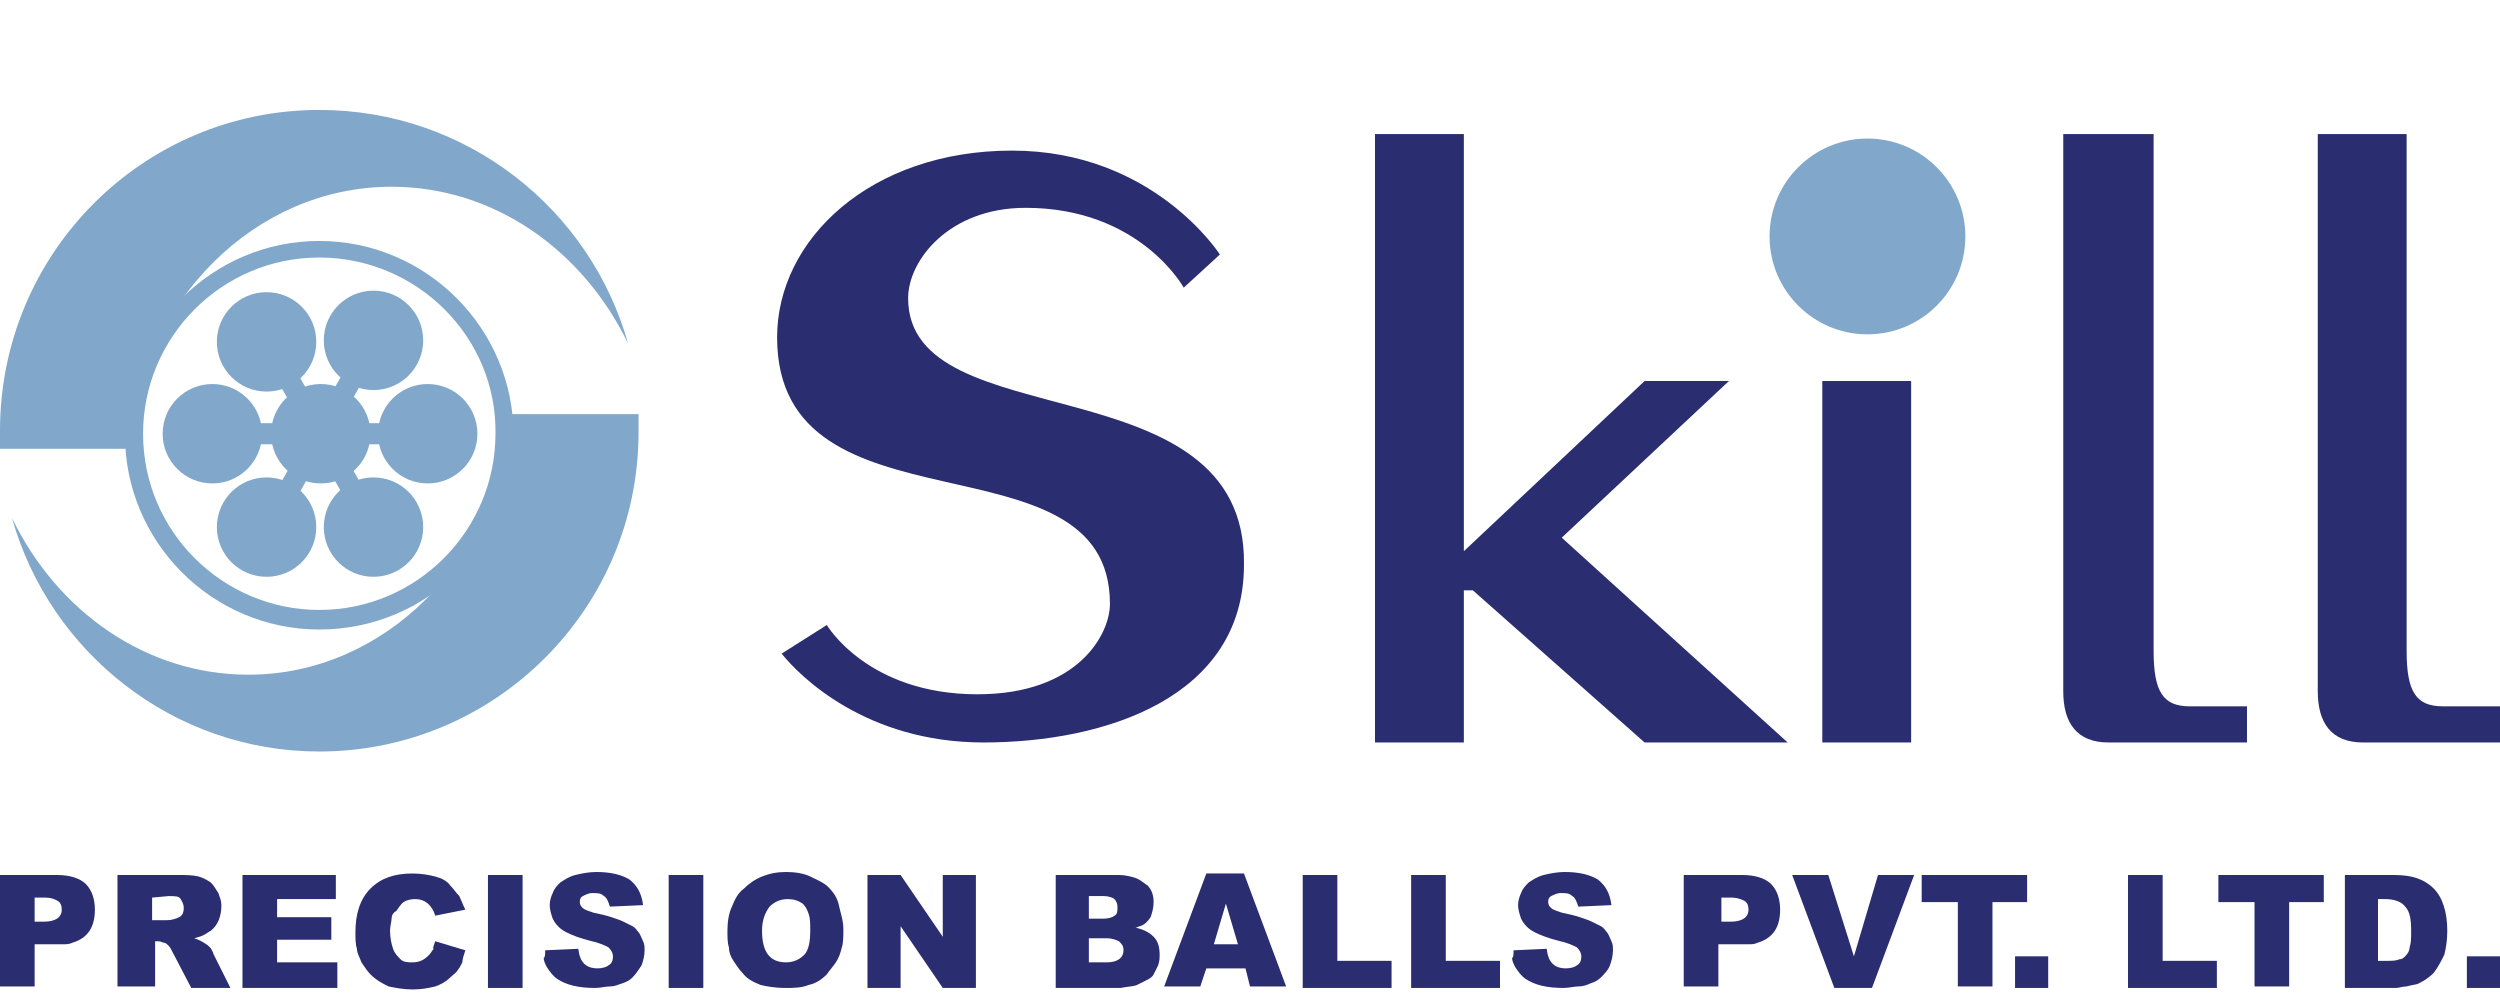
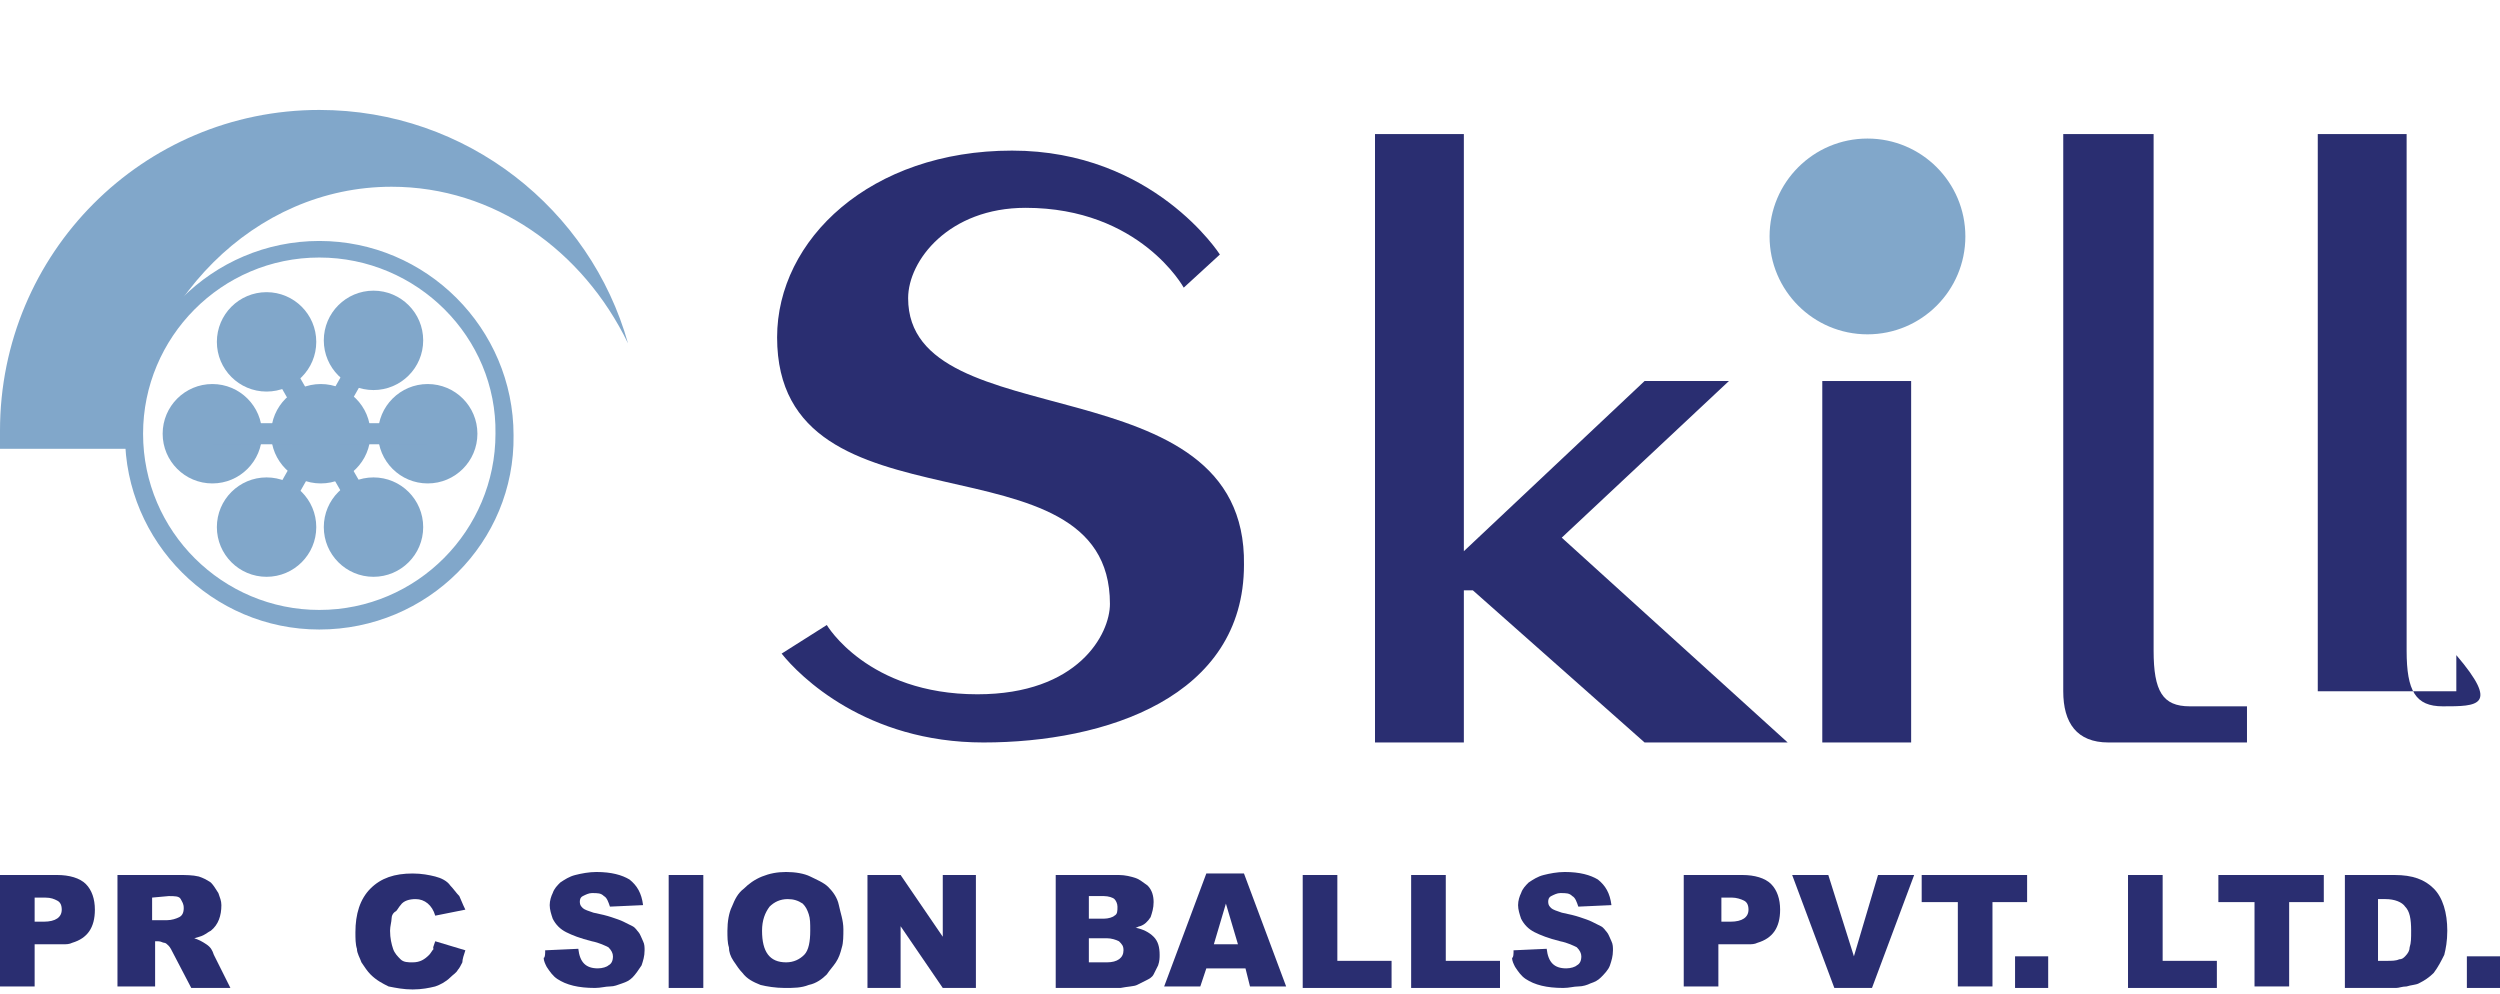
<svg xmlns="http://www.w3.org/2000/svg" version="1.1" id="Layer_1" x="0px" y="0px" width="166px" height="66px" viewBox="0 -7 166 66" enable-background="new 0 -7 166 66" xml:space="preserve">
  <g>
    <g>
      <path fill="#2A2E71" d="M0,51.1h3.8c0.8,0,1.5,0.2,1.9,0.6c0.4,0.4,0.6,1,0.6,1.7c0,1.2-0.5,1.9-1.5,2.2c-0.2,0.1-0.4,0.1-0.6,0.1    c-0.1,0-0.4,0-0.7,0H2.3v2.8H0V51.1z M2.3,54.2h0.6c0.8,0,1.2-0.3,1.2-0.8c0-0.3-0.1-0.5-0.3-0.6c-0.2-0.1-0.4-0.2-0.8-0.2H2.3    V54.2z" />
      <path fill="#2A2E71" d="M7.8,51.1h4.1c0.4,0,0.9,0,1.3,0.1c0.3,0.1,0.5,0.2,0.8,0.4c0.2,0.2,0.3,0.4,0.5,0.7    c0.1,0.3,0.2,0.5,0.2,0.8c0,0.7-0.2,1.3-0.7,1.7c-0.2,0.1-0.3,0.2-0.5,0.3c-0.2,0.1-0.3,0.1-0.6,0.2l0,0c0.3,0.1,0.5,0.2,0.8,0.4    c0.3,0.2,0.4,0.4,0.5,0.7l1.1,2.2h-2.6l-1.2-2.3c-0.1-0.2-0.2-0.4-0.3-0.5c-0.1-0.1-0.2-0.2-0.3-0.2s-0.2-0.1-0.4-0.1h-0.2v3H7.8    V51.1z M10.1,52.6v1.5h1c0.3,0,0.6-0.1,0.8-0.2c0.2-0.1,0.3-0.3,0.3-0.6s-0.1-0.4-0.2-0.6s-0.4-0.2-0.8-0.2L10.1,52.6L10.1,52.6z" />
-       <path fill="#2A2E71" d="M16.1,51.1h6.2v1.6h-3.9v1.2H22v1.5h-3.6v1.5h4v1.7h-6.3V51.1z" />
      <path fill="#2A2E71" d="M28.9,55.5l2,0.6c-0.1,0.3-0.2,0.6-0.2,0.8c-0.1,0.2-0.2,0.4-0.3,0.5c-0.1,0.2-0.3,0.3-0.5,0.5    c-0.3,0.3-0.7,0.5-1,0.6c-0.4,0.1-0.9,0.2-1.5,0.2s-1.1-0.1-1.6-0.2c-0.4-0.2-0.8-0.4-1.2-0.8c-0.2-0.2-0.4-0.5-0.6-0.8    c-0.1-0.3-0.3-0.6-0.3-0.9c-0.1-0.3-0.1-0.7-0.1-1.1c0-1.2,0.3-2.2,1-2.9c0.7-0.7,1.6-1,2.8-1c0.6,0,1.1,0.1,1.5,0.2    c0.4,0.1,0.8,0.3,1,0.6c0.2,0.2,0.4,0.5,0.6,0.7c0.1,0.2,0.2,0.5,0.4,0.9l-2,0.4c-0.2-0.7-0.7-1.1-1.3-1.1c-0.4,0-0.8,0.1-1,0.4    c-0.1,0.1-0.2,0.3-0.3,0.4C26.1,53.6,26,53.8,26,54s-0.1,0.5-0.1,0.8c0,0.5,0.1,0.9,0.2,1.2s0.3,0.5,0.5,0.7    c0.2,0.2,0.5,0.2,0.8,0.2c0.5,0,0.8-0.2,1.1-0.5c0.1-0.1,0.2-0.3,0.3-0.4C28.7,56,28.8,55.8,28.9,55.5z" />
-       <path fill="#2A2E71" d="M32.4,51.1h2.3v7.5h-2.3V51.1z" />
      <path fill="#2A2E71" d="M36.2,56.1l2.2-0.1c0.1,0.9,0.5,1.3,1.3,1.3c0.3,0,0.6-0.1,0.7-0.2c0.2-0.1,0.3-0.3,0.3-0.6    c0-0.2-0.1-0.4-0.3-0.6c-0.2-0.1-0.6-0.3-1.1-0.4c-0.8-0.2-1.3-0.4-1.7-0.6c-0.4-0.2-0.7-0.5-0.9-0.9c-0.1-0.3-0.2-0.6-0.2-0.9    c0-0.3,0.1-0.6,0.2-0.8c0.1-0.3,0.3-0.5,0.5-0.7c0.3-0.2,0.6-0.4,1-0.5c0.4-0.1,0.9-0.2,1.4-0.2c1,0,1.7,0.2,2.2,0.5    c0.5,0.4,0.8,0.9,0.9,1.7l-2.2,0.1c-0.1-0.3-0.2-0.6-0.4-0.7c-0.2-0.2-0.4-0.2-0.8-0.2c-0.2,0-0.4,0.1-0.6,0.2    c-0.2,0.1-0.2,0.3-0.2,0.4c0,0.2,0.1,0.3,0.2,0.4c0.1,0.1,0.4,0.2,0.7,0.3c0.5,0.1,0.9,0.2,1.2,0.3c0.3,0.1,0.6,0.2,0.8,0.3    c0.2,0.1,0.4,0.2,0.6,0.3s0.3,0.3,0.4,0.4c0.1,0.1,0.2,0.4,0.3,0.6c0.1,0.2,0.1,0.4,0.1,0.6c0,0.4-0.1,0.7-0.2,1    c-0.2,0.3-0.4,0.6-0.6,0.8c-0.2,0.2-0.4,0.3-0.7,0.4c-0.3,0.1-0.5,0.2-0.8,0.2s-0.6,0.1-1,0.1c-1.1,0-1.9-0.2-2.5-0.6    c-0.3-0.2-0.5-0.5-0.7-0.8c-0.1-0.2-0.2-0.4-0.2-0.6C36.2,56.6,36.2,56.3,36.2,56.1z" />
      <path fill="#2A2E71" d="M44.4,51.1h2.3v7.5h-2.3V51.1z" />
      <path fill="#2A2E71" d="M48.3,54.8c0-0.6,0.1-1.2,0.3-1.6c0.2-0.5,0.4-0.9,0.8-1.2c0.3-0.3,0.7-0.6,1.2-0.8s1-0.3,1.6-0.3    c0.6,0,1.2,0.1,1.6,0.3c0.4,0.2,0.9,0.4,1.2,0.7c0.3,0.3,0.6,0.7,0.7,1.2c0.1,0.5,0.3,1,0.3,1.6c0,0.4,0,0.9-0.1,1.2    c-0.1,0.4-0.2,0.7-0.4,1c-0.2,0.3-0.4,0.5-0.6,0.8c-0.3,0.3-0.7,0.6-1.2,0.7c-0.5,0.2-1,0.2-1.6,0.2s-1.2-0.1-1.6-0.2    c-0.5-0.2-0.9-0.4-1.2-0.8c-0.2-0.2-0.4-0.5-0.6-0.8c-0.2-0.3-0.3-0.6-0.3-0.9C48.3,55.6,48.3,55.2,48.3,54.8z M50.6,54.8    c0,1.4,0.5,2.1,1.6,2.1c0.5,0,0.9-0.2,1.2-0.5c0.3-0.3,0.4-0.9,0.4-1.6c0-0.5,0-0.8-0.1-1.1c-0.1-0.3-0.2-0.5-0.4-0.7    c-0.3-0.2-0.6-0.3-1-0.3c-0.5,0-0.9,0.2-1.2,0.5C50.8,53.6,50.6,54.1,50.6,54.8z" />
      <path fill="#2A2E71" d="M57.6,51.1h2.2l2.8,4.1l0,0v-4.1h2.2v7.5h-2.2l-2.8-4.1l0,0v4.1h-2.2V51.1z" />
      <path fill="#2A2E71" d="M70,51.1h4.3c0.4,0,0.8,0.1,1.1,0.2c0.3,0.1,0.5,0.3,0.8,0.5c0.3,0.3,0.4,0.7,0.4,1.1c0,0.4-0.1,0.7-0.2,1    c-0.2,0.3-0.4,0.5-0.7,0.6c-0.1,0-0.2,0.1-0.3,0.1l0,0c0.5,0.1,0.9,0.3,1.2,0.6c0.3,0.3,0.4,0.7,0.4,1.2c0,0.2,0,0.4-0.1,0.7    c-0.1,0.2-0.2,0.4-0.3,0.6s-0.3,0.3-0.5,0.4c-0.2,0.1-0.4,0.2-0.6,0.3c-0.2,0.1-0.6,0.1-1.1,0.2c-0.1,0-0.2,0-0.3,0h-4v-7.5H70z     M72.3,54h1c0.3,0,0.6-0.1,0.7-0.2c0.2-0.1,0.2-0.3,0.2-0.6c0-0.2-0.1-0.4-0.2-0.5c-0.1-0.1-0.4-0.2-0.7-0.2h-1V54z M72.3,56.9    h1.2c0.7,0,1.1-0.3,1.1-0.8c0-0.3-0.1-0.4-0.3-0.6c-0.2-0.1-0.5-0.2-0.8-0.2h-1.2V56.9z" />
      <path fill="#2A2E71" d="M82.7,57.3h-2.6l-0.4,1.2h-2.4l2.8-7.5h2.5l2.8,7.5H83L82.7,57.3z M82.2,55.7L81.4,53l0,0l-0.8,2.7H82.2z" />
      <path fill="#2A2E71" d="M86.5,51.1h2.3v5.7h3.6v1.8h-5.9V51.1z" />
      <path fill="#2A2E71" d="M93.7,51.1H96v5.7h3.6v1.8h-5.9V51.1z" />
      <path fill="#2A2E71" d="M100.5,56.1l2.2-0.1c0.1,0.9,0.5,1.3,1.3,1.3c0.3,0,0.6-0.1,0.7-0.2c0.2-0.1,0.3-0.3,0.3-0.6    c0-0.2-0.1-0.4-0.3-0.6c-0.2-0.1-0.6-0.3-1.1-0.4c-0.8-0.2-1.3-0.4-1.7-0.6c-0.4-0.2-0.7-0.5-0.9-0.9c-0.1-0.3-0.2-0.6-0.2-0.9    c0-0.3,0.1-0.6,0.2-0.8c0.1-0.3,0.3-0.5,0.5-0.7c0.3-0.2,0.6-0.4,1-0.5c0.4-0.1,0.9-0.2,1.4-0.2c1,0,1.7,0.2,2.2,0.5    c0.5,0.4,0.8,0.9,0.9,1.7l-2.2,0.1c-0.1-0.3-0.2-0.6-0.4-0.7c-0.2-0.2-0.4-0.2-0.8-0.2c-0.2,0-0.4,0.1-0.6,0.2s-0.2,0.3-0.2,0.4    c0,0.2,0.1,0.3,0.2,0.4c0.1,0.1,0.4,0.2,0.7,0.3c0.5,0.1,0.9,0.2,1.2,0.3c0.3,0.1,0.6,0.2,0.8,0.3c0.2,0.1,0.4,0.2,0.6,0.3    s0.3,0.3,0.4,0.4c0.1,0.1,0.2,0.4,0.3,0.6s0.1,0.4,0.1,0.6c0,0.4-0.1,0.7-0.2,1c-0.1,0.3-0.4,0.6-0.6,0.8    c-0.2,0.2-0.4,0.3-0.7,0.4c-0.2,0.1-0.5,0.2-0.8,0.2s-0.6,0.1-1,0.1c-1.1,0-1.9-0.2-2.5-0.6c-0.3-0.2-0.5-0.5-0.7-0.8    c-0.1-0.2-0.2-0.4-0.2-0.6C100.5,56.6,100.5,56.3,100.5,56.1z" />
      <path fill="#2A2E71" d="M111.9,51.1h3.8c0.8,0,1.5,0.2,1.9,0.6c0.4,0.4,0.6,1,0.6,1.7c0,1.2-0.5,1.9-1.5,2.2    c-0.2,0.1-0.4,0.1-0.6,0.1c-0.1,0-0.4,0-0.7,0h-1.3v2.8h-2.3v-7.4H111.9z M114.3,54.2h0.6c0.8,0,1.2-0.3,1.2-0.8    c0-0.3-0.1-0.5-0.3-0.6c-0.2-0.1-0.5-0.2-0.8-0.2h-0.7V54.2z" />
      <path fill="#2A2E71" d="M119,51.1h2.4l1.7,5.4l0,0l1.6-5.4h2.4l-2.8,7.5h-2.5L119,51.1z" />
      <path fill="#2A2E71" d="M127.6,51.1h7v1.8h-2.3v5.6H130v-5.6h-2.4V51.1z" />
      <path fill="#2A2E71" d="M133.8,56.5h2.2v2.1h-2.2V56.5z" />
      <path fill="#2A2E71" d="M141.3,51.1h2.3v5.7h3.6v1.8h-5.9V51.1L141.3,51.1z" />
      <path fill="#2A2E71" d="M147.3,51.1h7v1.8H152v5.6h-2.3v-5.6h-2.4V51.1z" />
      <path fill="#2A2E71" d="M155.6,51.1h3.4c1.2,0,2,0.3,2.6,0.9c0.6,0.6,0.9,1.6,0.9,2.8c0,0.7-0.1,1.2-0.2,1.6    c-0.2,0.4-0.4,0.8-0.7,1.2c-0.3,0.3-0.6,0.5-1,0.7c-0.2,0.1-0.5,0.1-0.8,0.2c-0.3,0-0.5,0.1-0.7,0.1h-3.4v-7.5H155.6z M157.9,52.7    v4.1h0.6c0.3,0,0.6,0,0.8-0.1c0.2,0,0.3-0.1,0.4-0.2c0.2-0.2,0.3-0.4,0.3-0.6c0.1-0.3,0.1-0.6,0.1-1.1c0-0.8-0.1-1.3-0.4-1.6    c-0.2-0.3-0.7-0.5-1.3-0.5H157.9z" />
      <path fill="#2A2E71" d="M163.8,56.5h2.2v2.1h-2.2V56.5z" />
    </g>
    <g>
      <circle fill="#81A7CA" cx="124" cy="8.7" r="6.5" />
      <path fill="#81A7CA" d="M21.2,34.8c-7.1,0-12.9-5.8-12.9-12.9S14.1,9,21.2,9c7.1,0,12.9,5.8,12.9,12.9    C34.2,29,28.4,34.8,21.2,34.8z M21.2,10.1c-6.5,0-11.7,5.3-11.7,11.7c0,6.5,5.3,11.7,11.7,11.7c6.5,0,11.7-5.3,11.7-11.7    C33,15.4,27.7,10.1,21.2,10.1z" />
      <g>
-         <path fill="#81A7CA" d="M16.5,37.8c-6.8,0-12.7-4.2-15.7-10.4c2.5,8.9,10.7,15.5,20.4,15.5c11.7,0,21.2-9.5,21.2-21.2     c0-0.4,0-0.8,0-1.2H34C33.1,30.1,25.6,37.8,16.5,37.8z" />
-       </g>
+         </g>
      <g>
        <path fill="#81A7CA" d="M26,5.4c6.8,0,12.7,4.2,15.7,10.4C39.2,6.9,31,0.3,21.2,0.3C9.5,0.3,0,9.8,0,21.6c0,0.4,0,0.8,0,1.2h8.4     C9.4,13,16.9,5.4,26,5.4z" />
      </g>
      <circle fill="#81A7CA" cx="21.3" cy="21.8" r="3.3" />
      <circle fill="#81A7CA" cx="28.4" cy="21.8" r="3.3" />
      <circle fill="#81A7CA" cx="14.1" cy="21.8" r="3.3" />
      <rect x="14.1" y="21.1" fill="#81A7CA" width="14.3" height="1.4" />
      <circle fill="#81A7CA" cx="24.8" cy="15.6" r="3.3" />
      <circle fill="#81A7CA" cx="17.7" cy="28" r="3.3" />
      <rect x="20.6" y="14.7" transform="matrix(-0.87 -0.493 0.493 -0.87 29.004 51.402)" fill="#81A7CA" width="1.4" height="14.3" />
      <circle fill="#81A7CA" cx="17.7" cy="15.7" r="3.3" />
      <circle fill="#81A7CA" cx="24.8" cy="28" r="3.3" />
      <rect x="14.1" y="21.1" transform="matrix(-0.498 -0.867 0.867 -0.498 12.966 51.141)" fill="#81A7CA" width="14.3" height="1.4" />
      <g>
        <path fill="#2A2E71" d="M60.3,12.8c0-2.5,2.7-6,7.8-6c7.6,0,10.5,5.3,10.5,5.3L81,9.9c0,0-4.4-6.9-13.8-6.9     c-9.4,0-15.6,5.9-15.6,12.4c0,13.6,22.1,6,22.1,17.7c0,2-2.1,6-8.8,6c-7.3,0-10-4.6-10-4.6l-3,1.9c1.2,1.5,5.6,5.9,13.4,5.9     c8.1,0,17.3-3,17.3-11.8C82.8,16.9,60.3,22.2,60.3,12.8z" />
        <rect x="121" y="18.3" fill="#2A2E71" width="5.9" height="24" />
        <polygon fill="#2A2E71" points="114.8,18.3 109.2,18.3 97.2,29.6 97.2,1.9 91.3,1.9 91.3,42.3 97.2,42.3 97.2,32.2 97.8,32.2      109.2,42.3 118.7,42.3 103.7,28.7    " />
        <path fill="#2A2E71" d="M143,36.2V1.9h-6v33.5v0.8c0,0.6,0,1.5,0,2.7c0,2.1,0.9,3.4,3,3.4c2,0,9.2,0,9.2,0v-2.4c0,0-1.5,0-3.8,0     C143.6,39.9,143,38.9,143,36.2z" />
-         <path fill="#2A2E71" d="M162.2,39.9c-1.8,0-2.4-1-2.4-3.7V1.9h-5.9v33.5v0.8c0,0.6,0,1.5,0,2.7c0,2.1,0.9,3.4,3,3.4     c2.1,0,9.2,0,9.2,0v-2.4C166,39.9,164.5,39.9,162.2,39.9z" />
+         <path fill="#2A2E71" d="M162.2,39.9c-1.8,0-2.4-1-2.4-3.7V1.9h-5.9v33.5v0.8c0,0.6,0,1.5,0,2.7c2.1,0,9.2,0,9.2,0v-2.4C166,39.9,164.5,39.9,162.2,39.9z" />
      </g>
    </g>
  </g>
</svg>